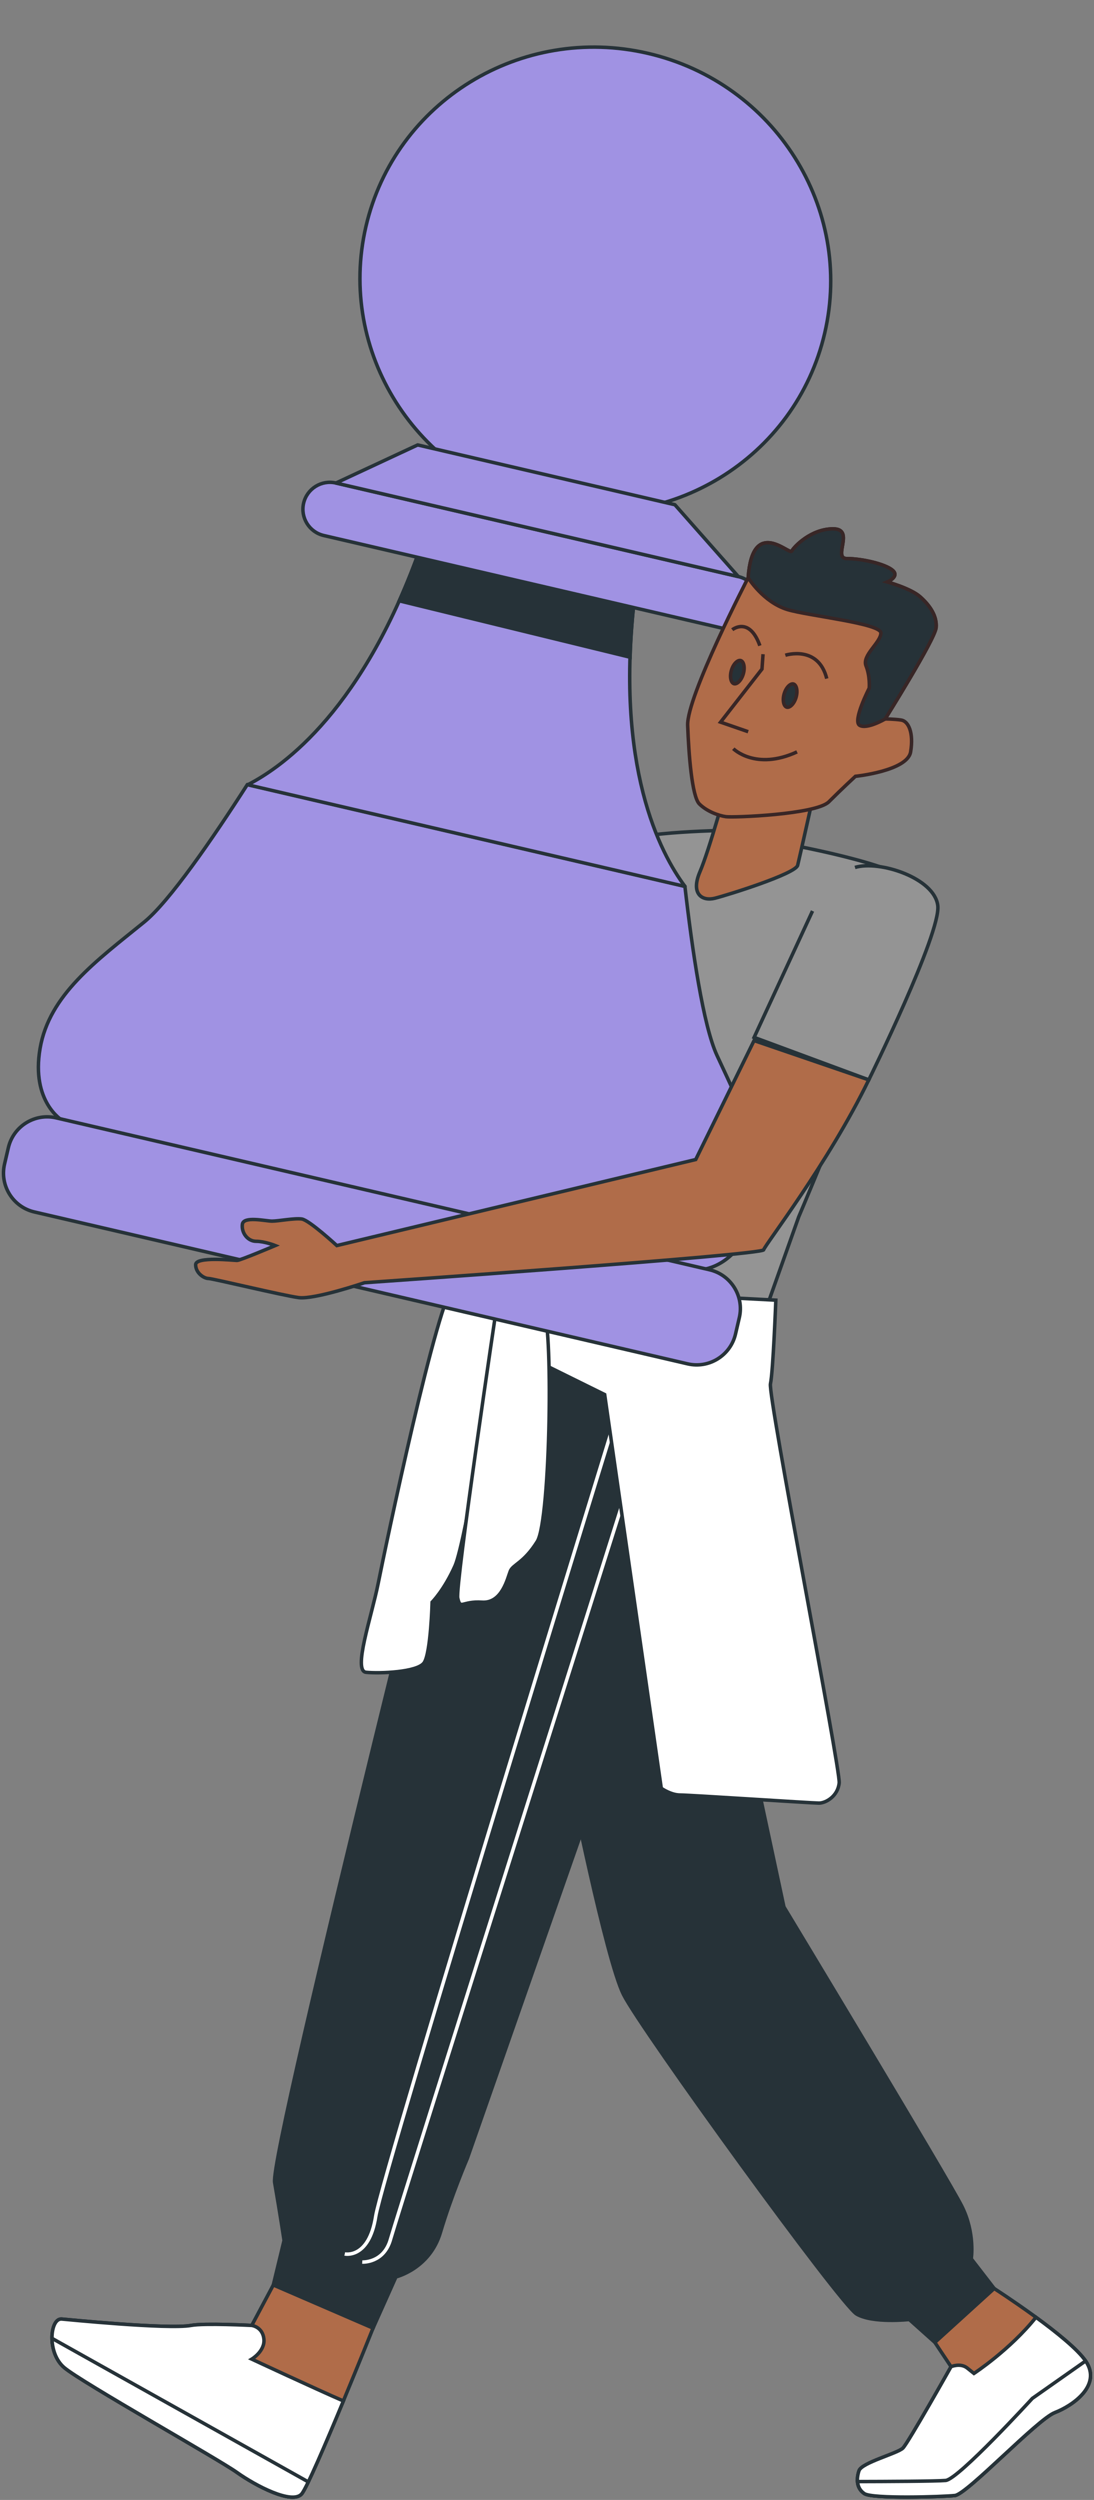
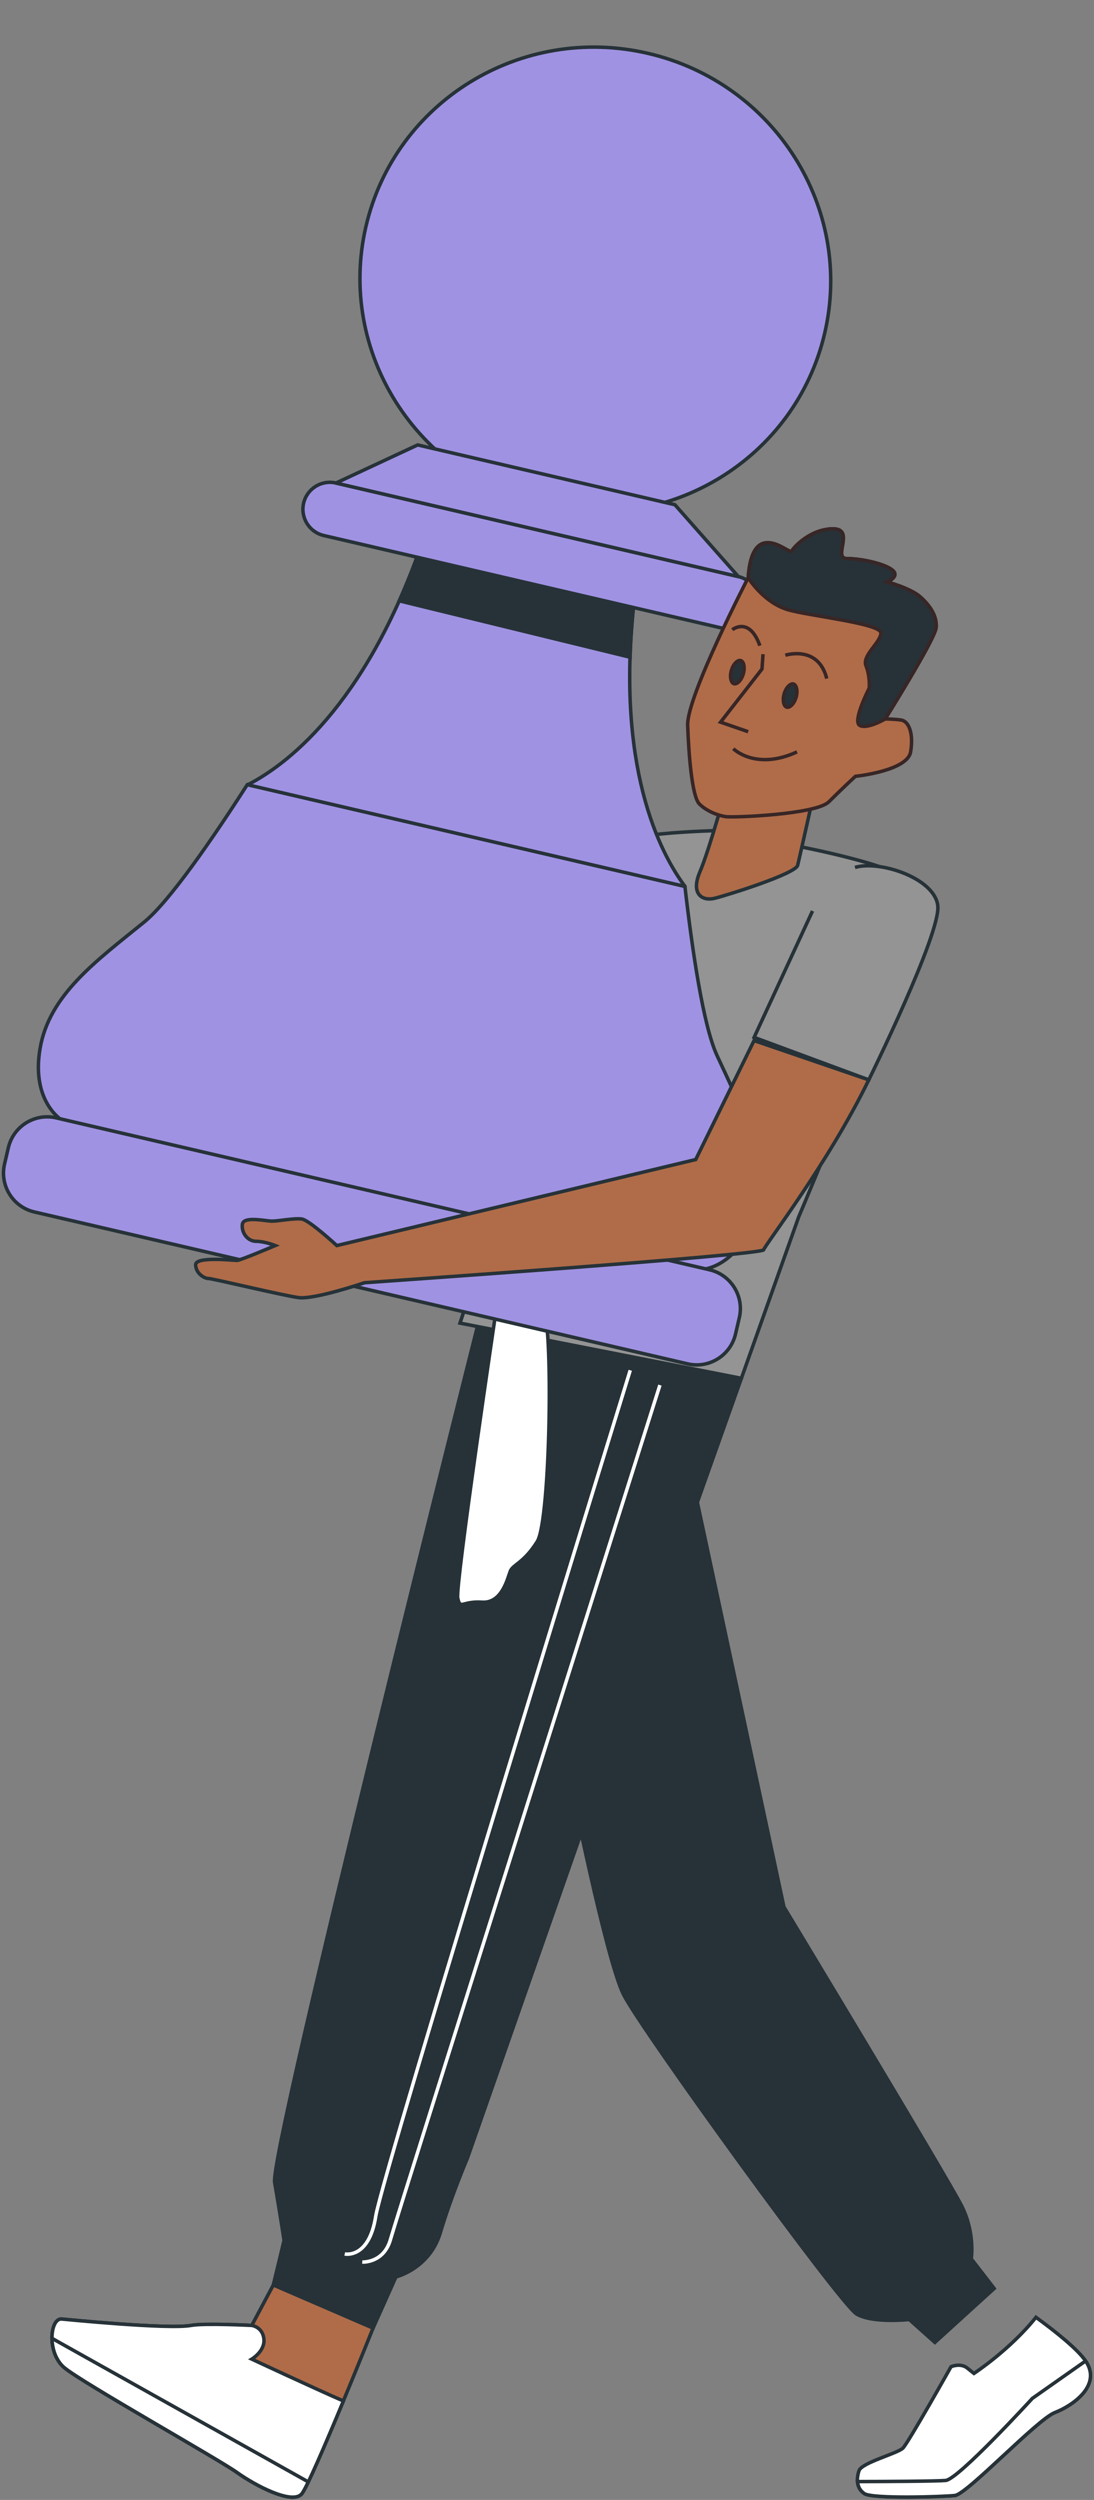
<svg xmlns="http://www.w3.org/2000/svg" width="313" height="715" viewBox="0 0 313 715" fill="none">
  <rect x="0" y="0" width="313" height="715" fill="#808080" stroke="none" />
  <path d="M162.967 508.369C162.967 508.369 173.379 560.427 178.392 570.454C183.406 580.481 240.477 659.148 245.105 661.847C249.734 664.546 260.146 663.391 260.146 663.391L267.473 669.948L284.44 654.522L277.883 646.039C277.883 646.039 279.041 638.711 275.184 630.998C271.328 623.286 224.281 545.39 224.281 545.39L199.602 430.088L162.967 508.369Z" fill="#263238" stroke="#263238" stroke-miterlimit="10" />
  <path d="M137.129 377.256C137.129 377.256 77.04 615.341 78.581 624.212C80.124 633.081 81.28 640.793 81.28 640.793L78.196 653.52L106.733 665.861L113.287 651.206C113.287 651.206 122.929 648.891 126.013 638.479C129.098 628.067 133.726 617.27 133.726 617.27L190.73 454.382L212.11 394.212L137.129 377.256Z" fill="#263238" stroke="#263238" stroke-miterlimit="10" />
  <path d="M98.634 644.648C98.634 644.648 105.577 646.191 107.503 633.85C109.432 621.509 180.318 391.908 180.318 391.908" stroke="white" stroke-miterlimit="10" />
  <path d="M103.648 646.962C103.648 646.962 109.817 647.347 111.746 640.408C113.675 633.468 188.804 396.151 188.804 396.151" stroke="white" stroke-miterlimit="10" />
  <path d="M209.074 237.465C209.074 237.465 182.037 237.769 177.177 241.11C172.317 244.45 149.535 322.521 149.535 323.432C149.535 324.343 131.612 378.416 131.612 378.416L212.11 394.21L228.514 348.039C228.514 348.039 265.879 259.943 262.231 253.567C258.586 247.187 223.349 241.112 223.349 241.112L209.074 237.465Z" fill="#949494" stroke="#263238" stroke-miterlimit="10" />
  <path d="M208.164 224.1C208.164 224.1 202.999 242.933 200.265 249.312C197.53 255.692 200.874 257.817 204.519 256.907C208.164 255.996 227.606 249.918 228.212 247.491C228.821 245.061 233.681 223.189 233.681 223.189L208.164 224.1Z" fill="#B06C49" stroke="#263238" stroke-miterlimit="10" />
-   <path d="M221.967 371.858C221.967 371.858 156.024 368.388 154.868 368.388C153.71 368.388 135.202 362.604 130.189 366.845C125.175 371.085 110.135 443.2 108.209 452.839C106.28 462.48 100.881 477.903 104.739 478.291C108.597 478.676 119.394 478.291 121.32 475.592C123.249 472.892 123.634 458.24 123.634 458.24C123.634 458.24 127.104 454.77 130.192 447.828C133.279 440.885 142.533 383.814 142.533 383.814L172.999 398.854L189.195 511.457C189.195 511.457 191.894 513.385 194.593 513.385C197.293 513.385 232.384 515.7 234.313 515.7C236.242 515.7 239.712 513.771 240.097 509.916C240.482 506.061 219.658 399.239 220.431 395.77C221.196 392.297 221.967 371.858 221.967 371.858Z" fill="white" stroke="#263238" stroke-miterlimit="10" />
  <path d="M142.143 373.399C142.143 373.399 130.187 453.609 130.96 457.081C131.73 460.551 132.116 457.852 137.902 458.237C143.686 458.622 145.23 451.295 146 449.368C146.771 447.44 149.855 447.054 153.713 440.885C157.571 434.716 158.341 376.486 155.257 374.172C152.169 371.858 148.7 369.158 142.143 373.399Z" fill="white" stroke="#263238" stroke-miterlimit="10" />
  <path d="M78.198 653.52L72.029 665.088C72.029 665.088 58.411 664.393 54.675 665.088C48.136 666.303 18.131 663.291 17.608 663.259C14.297 663.059 13.365 672.9 18.379 677.141C23.392 681.384 62.385 703.264 67.783 707.119C73.182 710.974 83.594 716.373 86.294 713.288C88.993 710.204 106.733 665.856 106.733 665.856L78.198 653.52Z" fill="#B06C49" stroke="#263238" stroke-miterlimit="10" />
  <path d="M54.675 665.087C48.136 666.302 18.131 663.29 17.611 663.258C14.3 663.059 13.368 672.9 18.381 677.14C23.395 681.383 62.387 703.263 67.786 707.119C73.185 710.974 83.597 716.372 86.296 713.288C87.713 711.669 93.279 698.67 98.244 686.693C90.103 683.161 72.029 674.726 72.029 674.726C72.029 674.726 75.887 672.412 75.499 668.942C75.114 665.473 72.029 665.087 72.029 665.087C72.029 665.087 58.408 664.392 54.675 665.087Z" fill="white" stroke="#263238" stroke-miterlimit="10" />
  <path d="M14.882 668.784C14.917 671.696 15.941 675.08 18.379 677.143C23.392 681.386 62.385 703.267 67.783 707.122C73.182 710.977 83.594 716.375 86.294 713.291C86.668 712.863 87.339 711.626 88.204 709.837L14.882 668.784Z" fill="white" stroke="#263238" stroke-miterlimit="10" />
-   <path d="M267.471 669.948L272.099 676.89C272.099 676.89 259.879 698.628 258.336 700.172C256.792 701.715 246.536 704.326 245.766 706.64C244.995 708.954 244.995 711.653 247.309 713.197C249.623 714.741 269.739 714.113 273.212 713.725C276.681 713.34 296.781 691.931 301.795 690.005C306.808 688.076 315.291 682.292 310.663 675.35C306.035 668.407 284.44 654.525 284.44 654.525L267.471 669.948Z" fill="#B06C49" stroke="#263238" stroke-miterlimit="10" />
  <path d="M310.663 675.347C308.424 671.988 302.218 667.012 296.401 662.764C288.939 672.098 278.656 678.82 278.656 678.82C278.656 678.82 278.656 678.82 276.727 677.276C274.798 675.732 272.099 676.891 272.099 676.891C272.099 676.891 259.879 698.628 258.336 700.172C256.792 701.716 246.536 704.326 245.765 706.64C244.995 708.954 244.995 711.654 247.309 713.197C249.623 714.741 269.739 714.113 273.212 713.725C276.681 713.34 296.781 691.931 301.792 690.005C306.805 688.073 315.289 682.287 310.663 675.347Z" fill="white" stroke="#263238" stroke-miterlimit="10" />
  <path d="M270.567 709.426C267.916 709.665 253.153 709.733 245.343 709.749C245.451 711.08 246.003 712.322 247.31 713.195C249.624 714.738 269.739 714.108 273.212 713.723C276.682 713.337 296.782 691.928 301.795 690.002C306.809 688.073 315.292 682.289 310.664 675.347C310.645 675.317 310.612 675.282 310.591 675.253L295.356 685.959C295.356 685.959 274.203 709.094 270.567 709.426Z" fill="white" stroke="#263238" stroke-miterlimit="10" />
  <path d="M195.954 253.474L70.776 224.379C60.76 239.977 48.462 257.857 41.224 263.736C27.487 274.886 14.101 284.525 11.466 299.851C8.832 315.177 17.821 320.454 17.821 320.454L201.108 363.057C201.108 363.057 211.504 362.286 215.9 347.37C220.297 332.453 212.533 317.9 205.122 301.831C201.216 293.361 198.064 271.893 195.954 253.474Z" fill="#A092E3" stroke="#263238" stroke-miterlimit="10" stroke-linecap="round" stroke-linejoin="round" />
  <path d="M196.738 390.072L9.831 346.629C3.691 345.201 -0.129 339.07 1.299 332.93L2.388 328.253C3.815 322.114 9.947 318.294 16.086 319.722L202.993 363.164C209.133 364.592 212.953 370.724 211.525 376.863L210.437 381.54C209.009 387.677 202.875 391.497 196.738 390.072Z" fill="#A092E3" stroke="#263238" stroke-miterlimit="10" stroke-linecap="round" stroke-linejoin="round" />
  <path d="M181.671 169.805L151.162 162.715L120.652 155.624C104.23 202.631 81.261 219.15 70.873 224.452L133.43 238.991L195.987 253.531C189.006 244.191 175.677 219.237 181.671 169.805Z" fill="#A092E3" stroke="#263238" stroke-miterlimit="10" stroke-linecap="round" stroke-linejoin="round" />
  <path d="M180.267 187.965C180.448 182.31 180.884 176.281 181.671 169.805L151.162 162.715L120.652 155.624C118.602 161.491 116.45 166.885 114.233 171.842L180.267 187.965Z" fill="#263238" stroke="#263238" stroke-miterlimit="10" />
  <path d="M207.754 179.918L92.63 153.159C88.484 152.195 85.906 148.054 86.867 143.908C87.832 139.762 91.972 137.184 96.118 138.146L211.242 164.905C215.388 165.869 217.966 170.01 217.005 174.156C216.04 178.302 211.897 180.883 207.754 179.918Z" fill="#A092E3" stroke="#263238" stroke-miterlimit="10" stroke-linecap="round" stroke-linejoin="round" />
  <path d="M235.956 95.27C244.271 59.511 221.63 23.69 185.386 15.261C149.141 6.833 113.018 28.988 104.702 64.748C96.386 100.507 119.027 136.328 155.272 144.757C191.517 153.185 227.64 131.03 235.956 95.27Z" fill="#A092E3" stroke="#263238" stroke-miterlimit="10" stroke-linecap="round" stroke-linejoin="round" />
  <path d="M96.119 138.148L119.497 127.254L193.091 144.358L211.243 164.905L96.119 138.148Z" fill="#A092E3" stroke="#263238" stroke-miterlimit="10" stroke-linecap="round" stroke-linejoin="round" />
  <path d="M232.465 260.551L215.757 296.699L248.564 308.849C248.564 308.849 269.222 266.928 268.308 259.029C267.398 251.13 251.6 245.966 244.615 248.094" fill="#949494" />
  <path d="M232.465 260.551L215.757 296.699L248.564 308.849C248.564 308.849 269.222 266.928 268.308 259.029C267.398 251.13 251.6 245.966 244.615 248.094" stroke="#263238" stroke-miterlimit="10" />
  <path d="M215.741 297.612L199.049 331.634L96.374 356.241C96.374 356.241 88.476 348.951 86.35 348.646C84.225 348.342 79.666 349.252 77.845 349.252C76.022 349.252 69.642 347.733 69.34 350.163C69.036 352.593 70.86 355.023 73.29 355.023C75.72 355.023 78.758 356.238 78.758 356.238C78.758 356.238 68.734 360.492 67.824 360.492C66.913 360.492 55.976 359.277 55.976 361.707C55.976 364.137 58.406 365.656 59.621 365.656C60.836 365.656 80.884 370.516 85.439 371.125C89.998 371.734 104.273 366.871 104.273 366.871C104.273 366.871 218.187 358.972 218.492 357.453C218.742 356.2 236.962 332.717 248.564 308.848L215.741 297.612Z" fill="#B06C49" stroke="#263238" stroke-miterlimit="10" />
  <path d="M214.058 165.226C214.058 165.226 196.439 199.248 196.744 207.451C197.048 215.655 197.959 227.804 200.085 229.93C202.21 232.055 205.553 233.27 207.679 233.575C209.804 233.879 233.5 232.969 237.145 229.321C240.79 225.676 244.74 222.031 244.74 222.031C244.74 222.031 259.624 220.512 260.537 215.046C261.448 209.577 259.931 206.236 257.803 205.932C255.677 205.628 253.247 205.628 253.247 205.628C253.247 205.628 267.525 182.845 267.83 179.504C268.134 176.164 266.006 173.125 263.274 170.695C260.54 168.265 253.856 166.441 253.856 166.441C253.856 166.441 257.501 164.922 255.375 163.101C253.25 161.277 246.566 159.76 242.312 159.76C238.059 159.76 244.742 151.255 238.363 151.255C231.984 151.255 227.124 156.42 226.515 157.635C225.903 158.847 215.273 147.608 214.058 165.226Z" fill="#B06C49" stroke="#382626" stroke-miterlimit="10" />
  <path d="M263.269 170.695C260.534 168.265 253.851 166.441 253.851 166.441C253.851 166.441 257.496 164.922 255.37 163.101C253.245 161.277 246.561 159.76 242.307 159.76C238.053 159.76 244.737 151.255 238.358 151.255C231.978 151.255 227.118 156.42 226.51 157.635C225.903 158.85 215.27 147.61 214.055 165.229C214.055 165.229 218.309 172.214 225.295 174.343C231.106 176.113 252.027 178.292 252.027 181.026C252.027 183.761 246.558 187.406 247.773 190.444C248.988 193.483 248.684 196.824 248.684 196.824C248.684 196.824 243.824 206.242 245.949 207.457C248.075 208.672 253.239 205.636 253.239 205.636C253.239 205.636 267.517 182.853 267.822 179.512C268.129 176.164 266.003 173.125 263.269 170.695Z" fill="#263238" stroke="#382626" stroke-miterlimit="10" />
  <path d="M209.503 180.113C209.503 180.113 214.363 176.164 217.402 184.668" stroke="#382626" stroke-miterlimit="10" />
  <path d="M224.691 187.403C224.691 187.403 234.107 184.364 236.539 194.086" stroke="#382626" stroke-miterlimit="10" />
  <path d="M225.636 196.174C226.168 195.664 226.66 195.528 227.021 195.633C227.38 195.738 227.723 196.117 227.899 196.833C228.07 197.535 228.049 198.464 227.765 199.442C227.481 200.42 226.999 201.215 226.478 201.715C225.945 202.226 225.453 202.361 225.093 202.256C224.734 202.151 224.391 201.773 224.216 201.056C224.044 200.354 224.066 199.425 224.35 198.448C224.634 197.47 225.114 196.675 225.636 196.174Z" fill="#263238" stroke="#382626" />
  <path d="M210.539 189.465C211.071 188.955 211.564 188.819 211.925 188.923C212.283 189.027 212.626 189.404 212.802 190.121C212.973 190.823 212.952 191.753 212.668 192.732C212.384 193.71 211.902 194.504 211.381 195.004C210.848 195.514 210.355 195.65 209.994 195.546H209.993C209.635 195.44 209.294 195.061 209.119 194.346C208.948 193.644 208.969 192.715 209.253 191.737C209.537 190.76 210.017 189.965 210.539 189.465Z" fill="#263238" stroke="#382626" />
  <path d="M218.309 187.098L218.008 191.352L206.16 206.54L214.058 209.275" stroke="#382626" stroke-miterlimit="10" />
  <path d="M209.805 214.135C209.805 214.135 216.184 220.515 228.032 215.046" stroke="#382626" stroke-miterlimit="10" />
</svg>